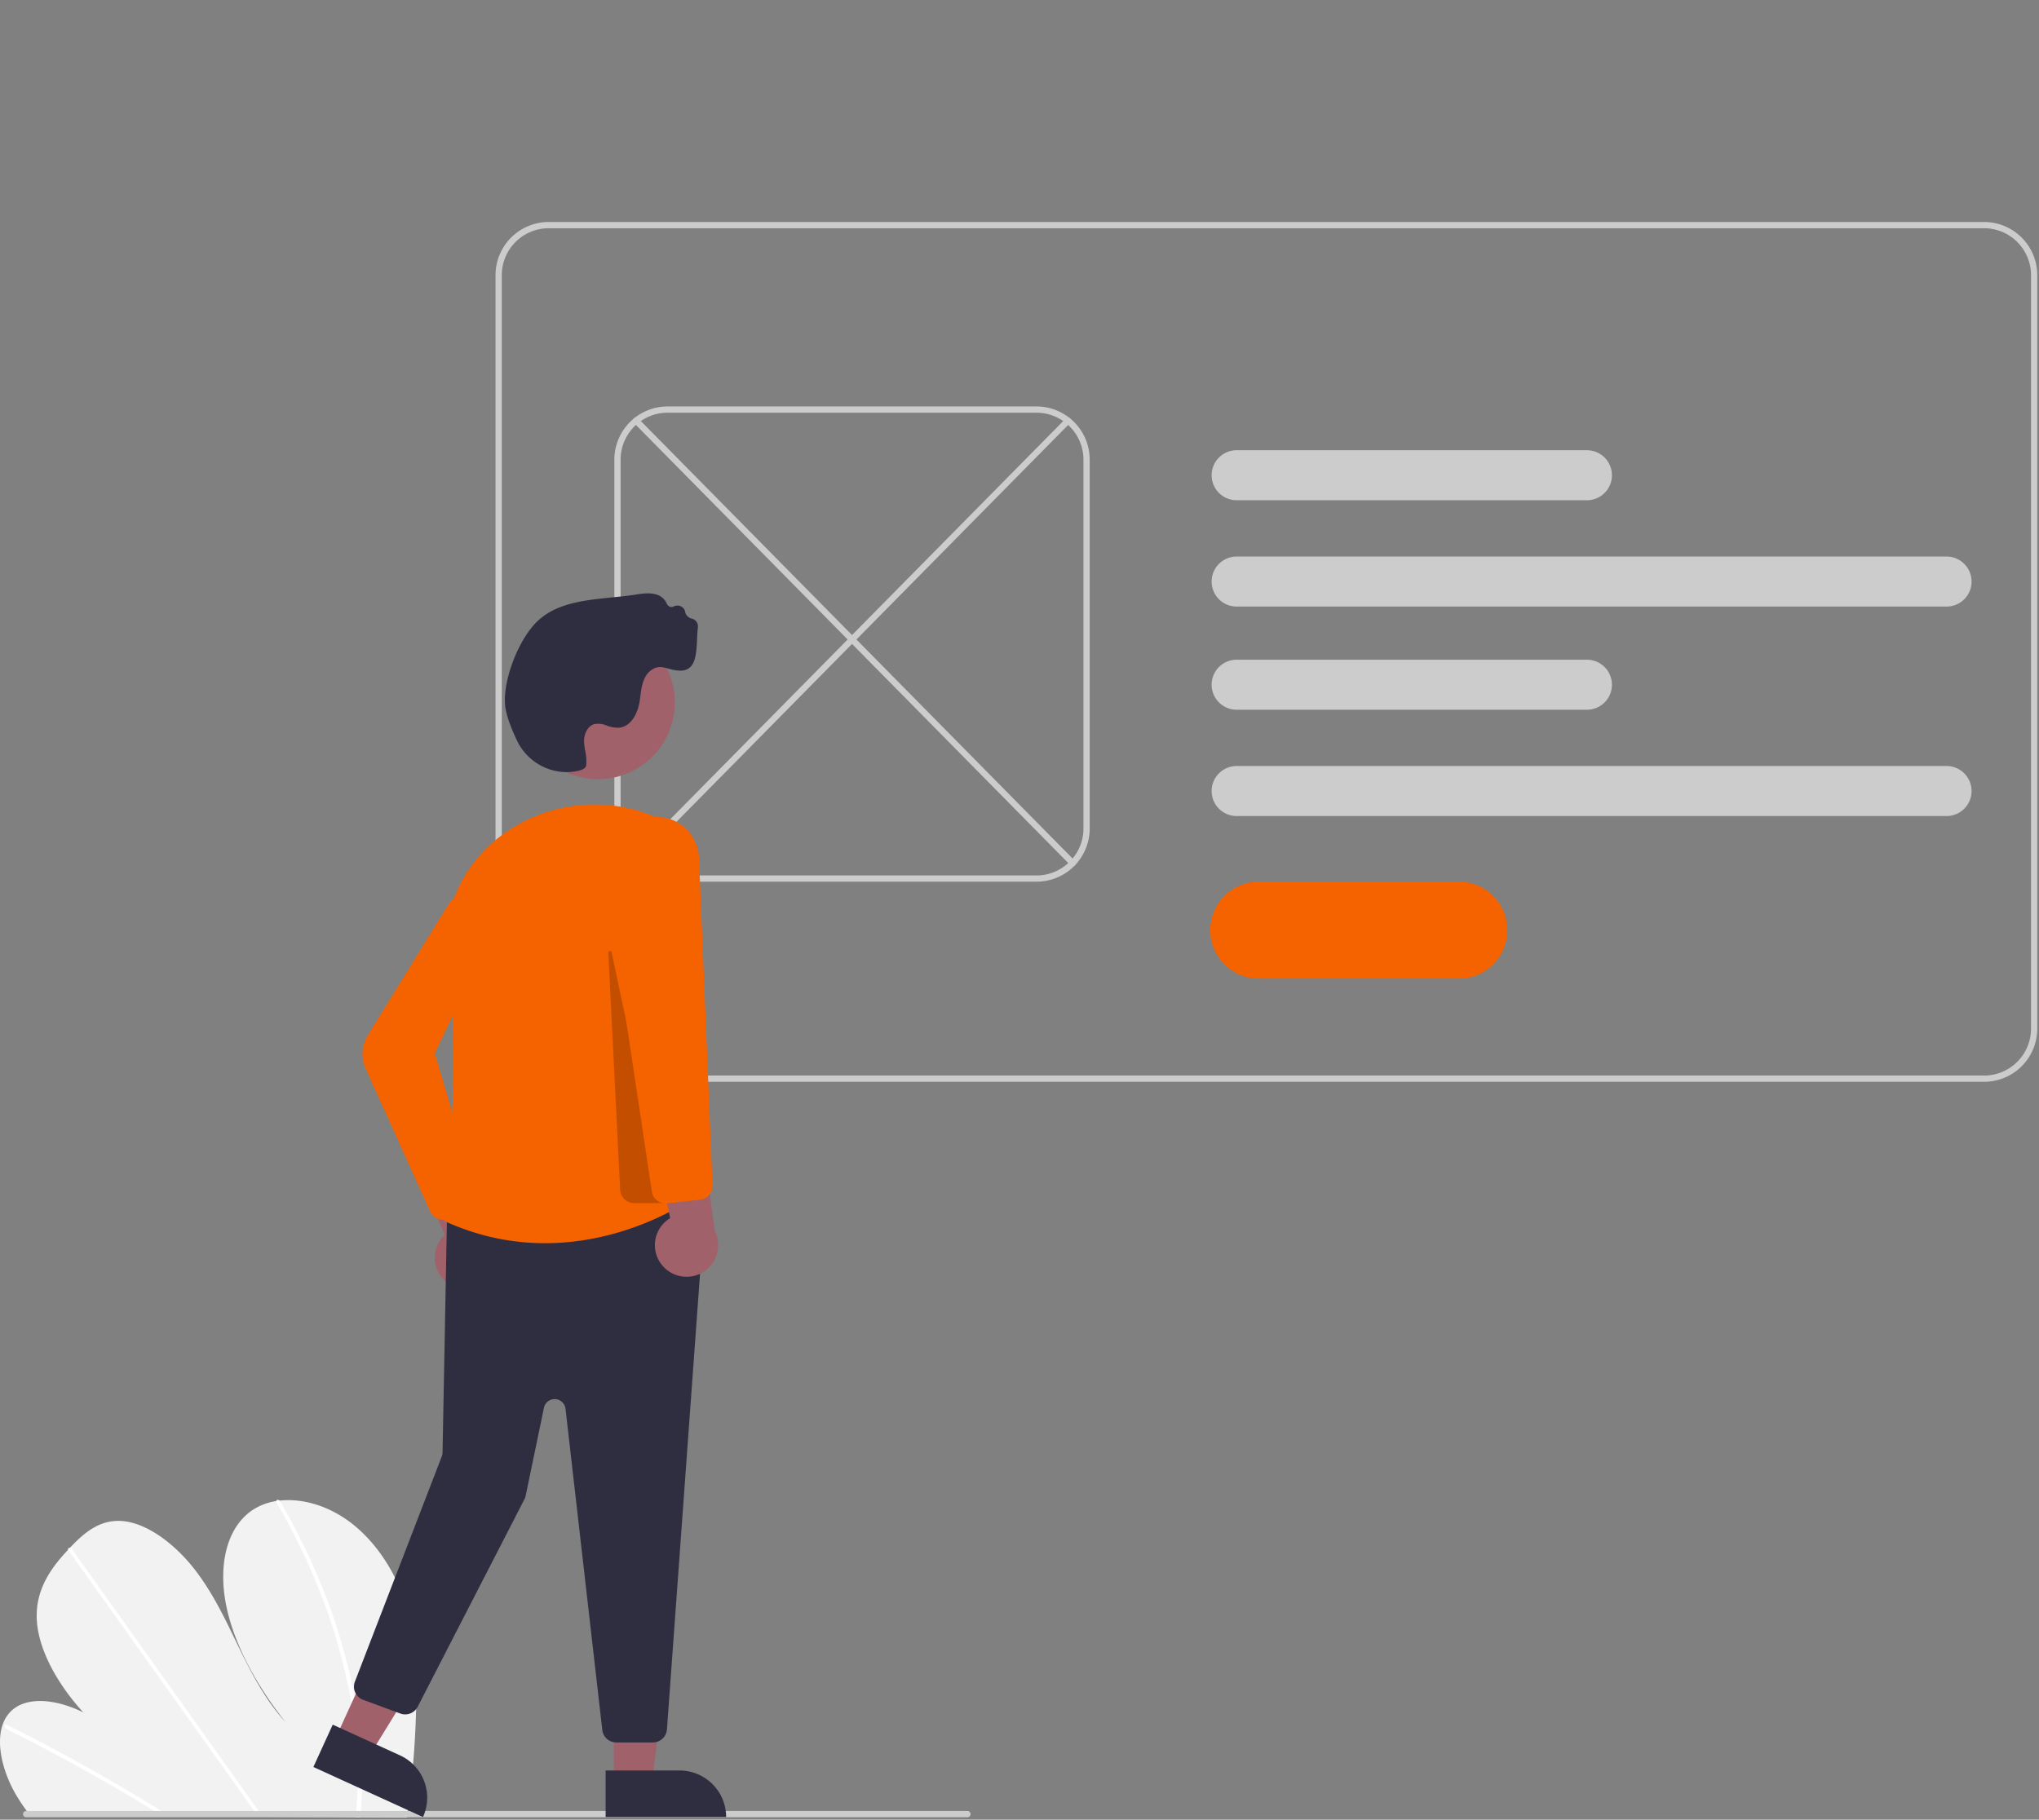
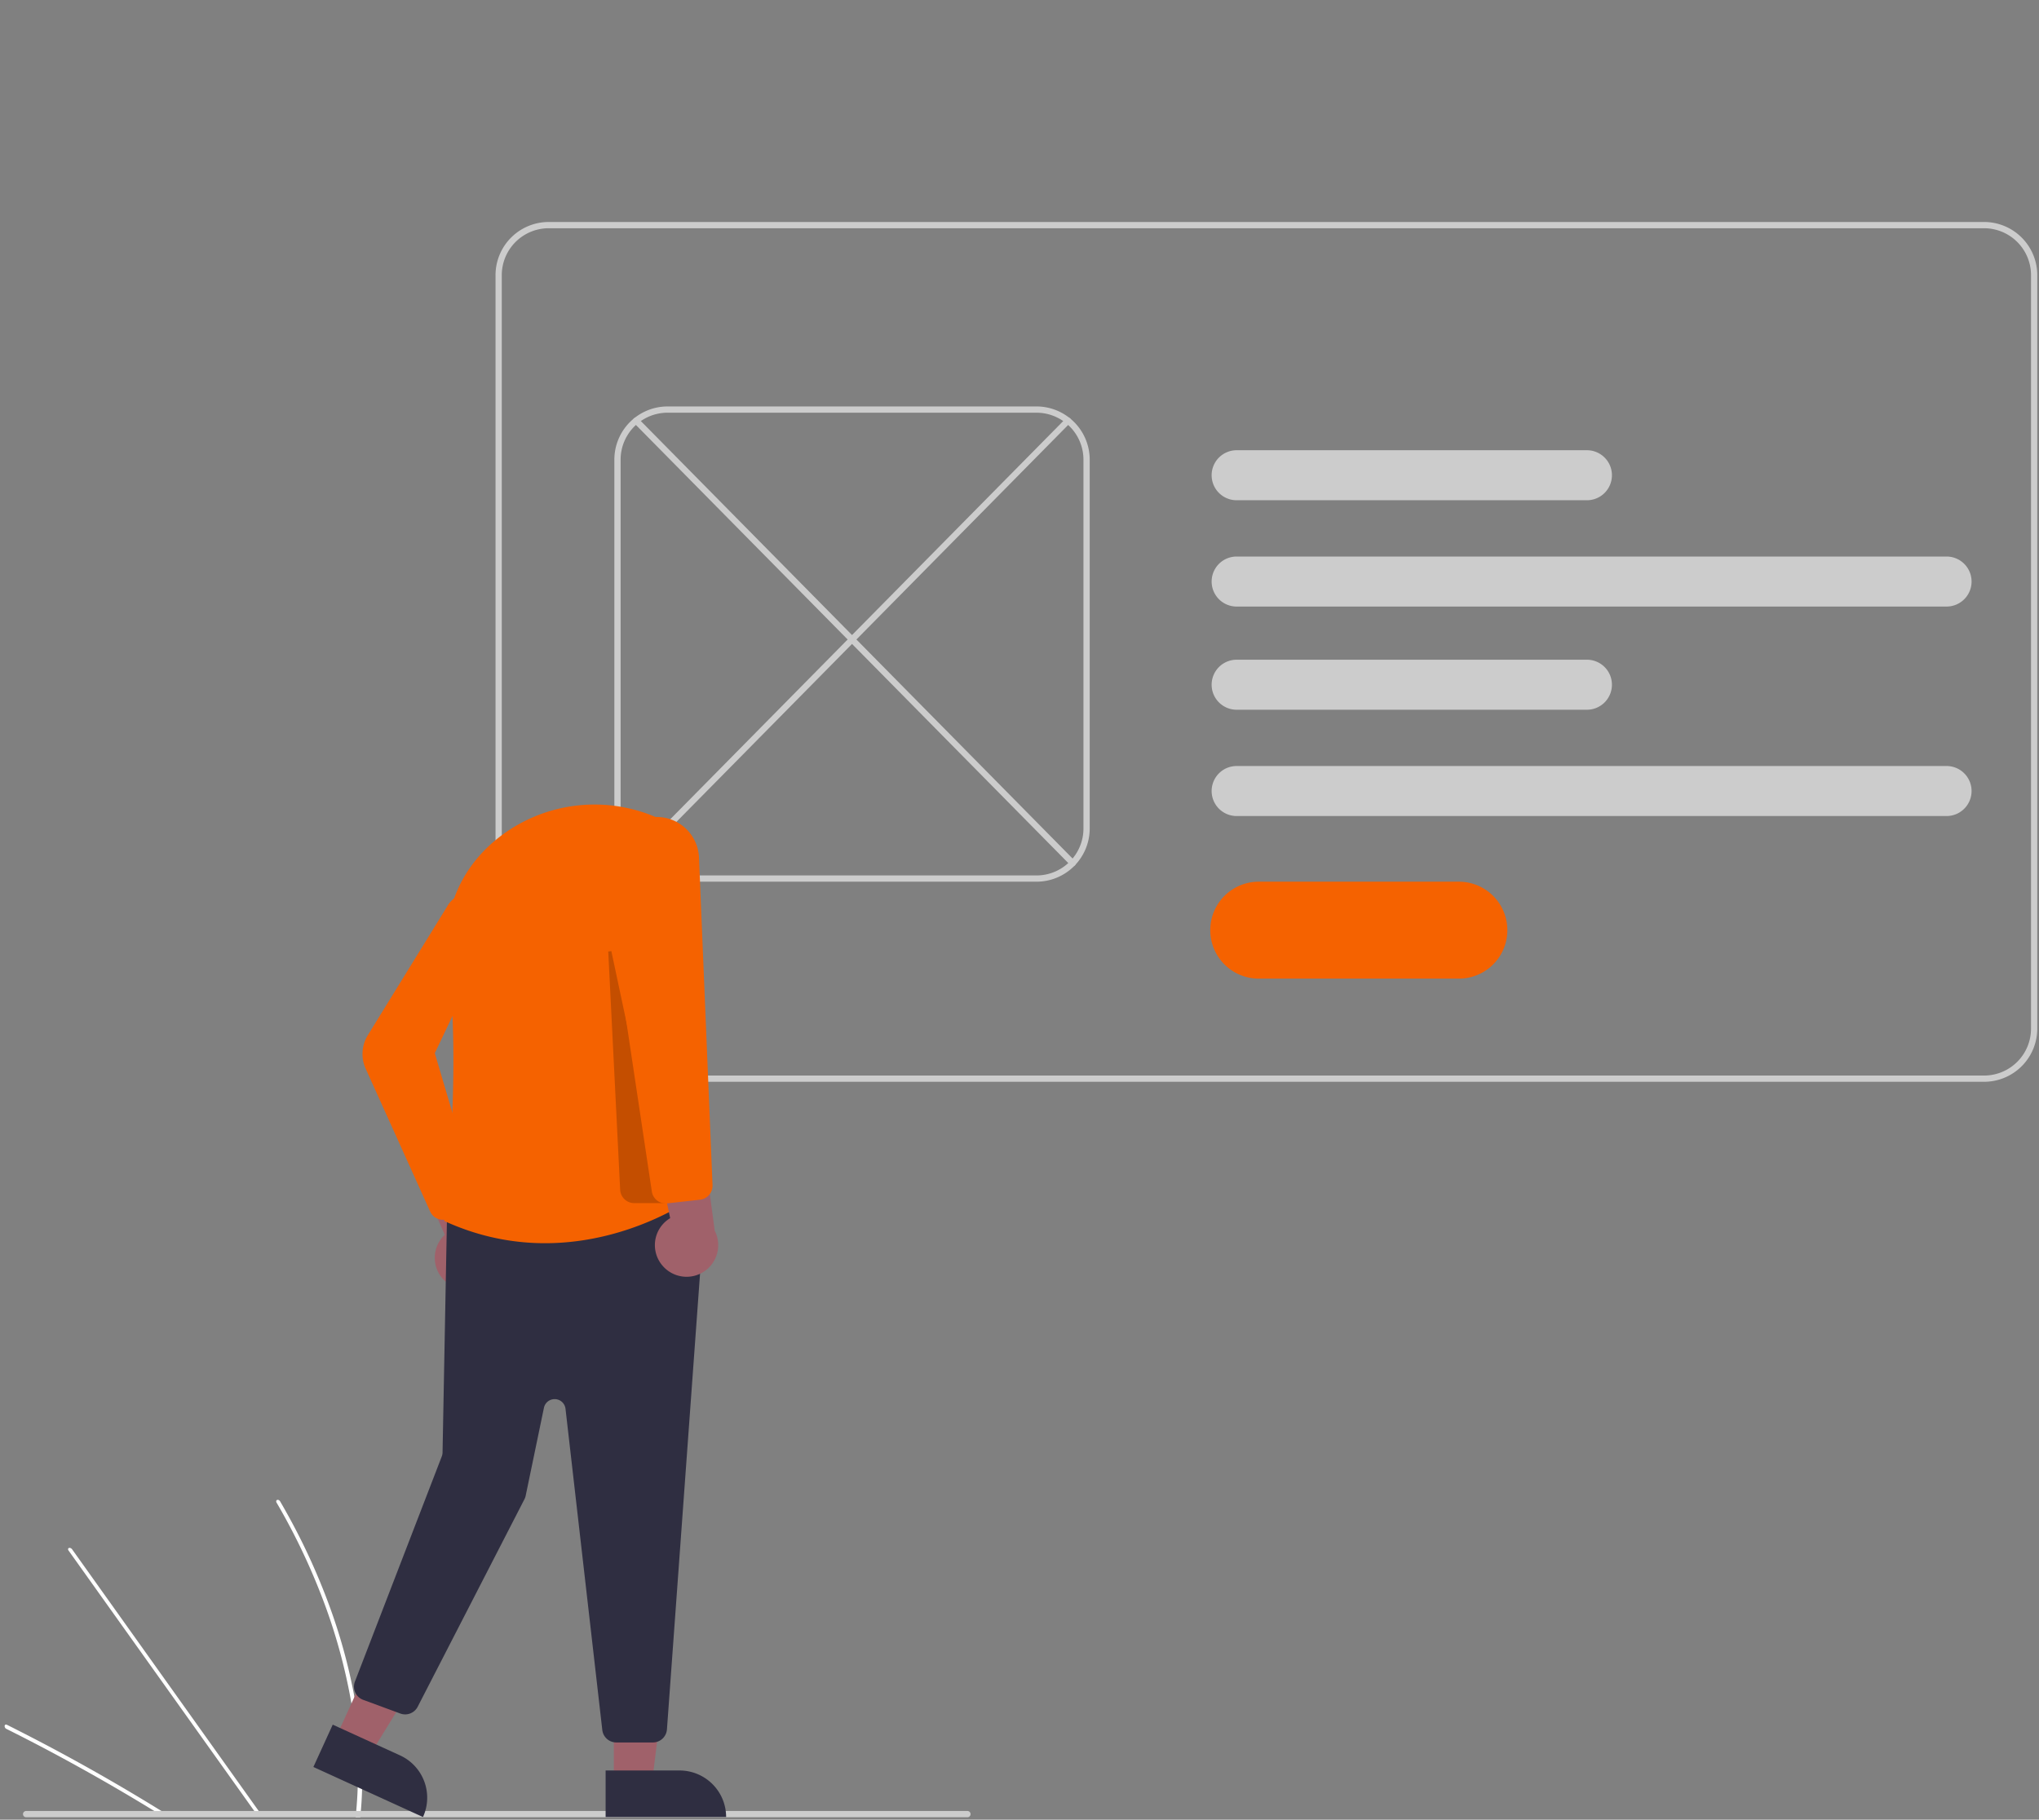
<svg xmlns="http://www.w3.org/2000/svg" width="652" height="582" fill="none">
  <rect width="100%" height="100%" fill="#808080" stroke="none" />
  <g clip-path="url(#a)">
-     <path fill="#F2F2F2" d="M133.151 541.528a299.256 299.256 0 0 1-2.821 38.451c-.062.448-.129.895-.191 1.343l-120.475-.673a49.122 49.122 0 0 1-1.04-1.35 57.135 57.135 0 0 1-3.146-4.658c-4.652-7.72-6.781-16.759-4.647-22.996l.038-.097a10.945 10.945 0 0 1 2.136-3.711c4.865-5.477 14.702-4.564 23.63-.143-8.008-8.765-14.383-19.824-14.868-29.696-.475-9.629 4.56-16.507 10.021-22.353.18-.193.358-.381.538-.569.087-.097.179-.188.265-.284 4.261-4.455 9.229-8.847 16.418-8.315 7.886.583 16.628 7.188 22.758 14.884 6.13 7.691 10.203 16.429 14.332 24.956 4.134 8.521 8.607 17.261 15.241 24.544-8.985-11.365-16.23-24.296-18.906-36.873-2.676-12.577-.32-24.656 7.687-30.579a18.745 18.745 0 0 1 8.205-3.31 21.7 21.7 0 0 1 1.052-.145c7.414-.844 16.265 1.72 23.796 7.849 8.293 6.748 14.043 16.752 16.904 26.248 2.861 9.497 3.165 18.639 3.073 27.477Z" />
    <path fill="#fff" d="m54.33 580.898-2.305-.012c-.731-.458-1.466-.91-2.204-1.356-.457-.289-.92-.567-1.383-.85a630.86 630.86 0 0 0-23.067-13.43 601.147 601.147 0 0 0-23.307-12.276.967.967 0 0 1-.555-1.104.282.282 0 0 1 .039-.081c.109-.204.352-.289.707-.114.958.48 1.921.96 2.879 1.451a614.675 614.675 0 0 1 23.386 12.477 638.638 638.638 0 0 1 23.137 13.64c.161.098.323.202.484.3.73.452 1.457.904 2.188 1.355ZM84.033 581.064l-1.425-.008c-.321-.449-.637-.899-.958-1.349a163319.26 163319.26 0 0 1-22.642-31.757c-12.357-17.33-24.71-34.661-37.06-51.991a.917.917 0 0 1-.16-.314c-.105-.384.176-.609.538-.569a1.085 1.085 0 0 1 .753.479 2546621.89 2546621.89 0 0 1 57.651 80.872l2.344 3.288c.322.45.643.9.959 1.349ZM115.769 572.792a122.882 122.882 0 0 1-.439 7.104l-.121 1.343-1.495-.009c.046-.447.092-.895.132-1.343.316-3.381.54-6.801.57-10.313.04-9.739-.909-19.456-2.832-29.003a180.656 180.656 0 0 0-8.773-30.131 206.931 206.931 0 0 0-14.354-29.811.797.797 0 0 1-.131-.53c.061-.426.628-.552 1.052-.145.084.08.156.171.215.271.69 1.185 1.366 2.374 2.03 3.567a206.786 206.786 0 0 1 13.738 29.916 179.74 179.74 0 0 1 8.179 30.176 141.976 141.976 0 0 1 2.229 28.908Z" />
    <path fill="#CCC" d="M634.451 346h-459a17.02 17.02 0 0 1-17-17V88a17.018 17.018 0 0 1 17-17h459a17.02 17.02 0 0 1 17 17v241a17.019 17.019 0 0 1-17 17Zm-459-273a15.017 15.017 0 0 0-15 15v241a15.015 15.015 0 0 0 15 15h459a15.015 15.015 0 0 0 15-15V88a15.02 15.02 0 0 0-15-15h-459Z" />
    <path fill="#CCC" d="M331.451 282h-118a17.02 17.02 0 0 1-17-17V147a17.018 17.018 0 0 1 17-17h118a17.019 17.019 0 0 1 17 17v118a17.019 17.019 0 0 1-17 17Zm-118-150a15.015 15.015 0 0 0-15 15v118a15.015 15.015 0 0 0 15 15h118a15.015 15.015 0 0 0 15-15V147a15.02 15.02 0 0 0-15-15h-118ZM622.439 194h-227a8 8 0 1 1 0-16h227a8.002 8.002 0 0 1 8 8 8 8 0 0 1-8 8ZM507.439 160h-112a8 8 0 1 1 0-16h112a8.002 8.002 0 0 1 8 8 8 8 0 0 1-8 8ZM622.439 261h-227a8 8 0 1 1 0-16h227a8.002 8.002 0 0 1 8 8 8 8 0 0 1-8 8ZM507.439 227h-112a8 8 0 1 1 0-16h112a8.002 8.002 0 0 1 8 8 8 8 0 0 1-8 8Z" />
    <path fill="#CCC" d="M343.015 277.051a1.003 1.003 0 0 1-.712-.298L202.686 135.254a1.012 1.012 0 0 1-.215-.325 1.008 1.008 0 0 1 .225-1.089.993.993 0 0 1 .709-.288 1.004 1.004 0 0 1 .705.298l139.617 141.499a1.004 1.004 0 0 1 .211 1.088.998.998 0 0 1-.923.614Z" />
    <path fill="#CCC" d="M201.886 277.051a.994.994 0 0 1-.922-.614.997.997 0 0 1 .211-1.088L340.787 133.85a1.007 1.007 0 0 1 .706-.299.99.99 0 0 1 .383.074.987.987 0 0 1 .546.537 1.012 1.012 0 0 1 .004.766.975.975 0 0 1-.215.326L202.598 276.753a.996.996 0 0 1-.712.298Z" />
    <path fill="#F56200" d="M466.5 313h-64a15.5 15.5 0 1 1 0-31h64a15.5 15.5 0 1 1 0 31Z" />
    <path fill="#CCC" d="M8.356 581.224h301a1 1 0 1 0 0-2h-301a1.002 1.002 0 0 0-1 1 1.001 1.001 0 0 0 1 1Z" />
    <path fill="#A0616A" d="m196.284 569.773 12.26-.001 5.832-47.288-18.094.001.002 47.288Z" />
    <path fill="#2F2E41" d="m232.188 581.155-38.531.002-.001-14.887 23.644-.001a14.886 14.886 0 0 1 14.888 14.886Z" />
    <path fill="#A0616A" d="m107.329 555.885 11.151 5.094 24.954-40.59-16.459-7.517-19.646 43.013Z" />
    <path fill="#2F2E41" d="m135.257 581.157-35.048-16.008 6.185-13.541 21.507 9.823a14.887 14.887 0 0 1 7.356 19.726Z" />
    <path fill="#A0616A" d="M143.031 410.329a10.055 10.055 0 0 1-.801-15.398l-14.412-32.7 18.309 3.103 10.879 30.576a10.114 10.114 0 0 1-.583 13.417 10.114 10.114 0 0 1-13.392 1.002Z" />
    <path fill="#2F2E41" d="m192.594 553.316-11.762-102.724a3.502 3.502 0 0 0-3.319-3.098 3.5 3.5 0 0 0-3.585 2.785l-5.831 28.094a4.459 4.459 0 0 1-.404 1.143l-34.133 66.369a4.5 4.5 0 0 1-5.557 2.164l-11.868-4.373a4.494 4.494 0 0 1-2.545-2.367 4.503 4.503 0 0 1-.099-3.474l27.786-72.053c.147-.381.226-.785.233-1.193l1.42-75.235a4.5 4.5 0 0 1 4.062-4.394l73.735-7.193a4.501 4.501 0 0 1 4.925 4.804L213.265 553.13a4.516 4.516 0 0 1-4.488 4.174h-11.712a4.5 4.5 0 0 1-4.471-3.988Z" />
-     <path fill="#A0616A" d="M191.233 249.211c13.565 0 24.561-10.996 24.561-24.561 0-13.564-10.996-24.561-24.561-24.561-13.564 0-24.561 10.997-24.561 24.561 0 13.565 10.997 24.561 24.561 24.561Z" />
    <path fill="#F56200" d="M212.519 262.629c-.673-.321-1.34-.63-2.003-.927a49.73 49.73 0 0 0-50.02 5.402c-13.081 9.743-19.387 24.412-17.299 40.246 4.401 33.373-.638 78.643-1.161 83.152 40.376 18.566 75.798-4.776 78.943-6.945l-8.46-120.928Z" />
    <path fill="#F56200" d="M140.936 390.072a4.486 4.486 0 0 1-3.39-2.591l-20.61-45.665a11.445 11.445 0 0 1 .69-10.731l25.309-41.067a8.309 8.309 0 0 1 14.818 7.511l-18.722 39.317 12.305 41.647a4.53 4.53 0 0 1-.999 4.316l-5.372 5.861a4.49 4.49 0 0 1-4.029 1.402Z" />
    <path fill="#000" d="m198.308 380.529-3.81-76.2.988-.129 17.129 80.604h-9.813a4.495 4.495 0 0 1-4.494-4.275Z" opacity=".2" />
    <path fill="#A0616A" d="M211.881 404.843a10.059 10.059 0 0 1-.75-12.232 10.064 10.064 0 0 1 3.164-2.997l-7.309-34.979 17.266 6.836 4.293 32.169a10.114 10.114 0 0 1-3.356 13.003 10.108 10.108 0 0 1-13.308-1.8Z" />
    <path fill="#F56200" d="m208.432 381.07-14.429-96.192-.014-.091 2.789-12.83a13.526 13.526 0 0 1 22.997-6.473 13.529 13.529 0 0 1 3.738 8.789l4.33 104.782a4.516 4.516 0 0 1-4 4.658l-10.464 1.163a4.48 4.48 0 0 1-4.947-3.806Z" />
-     <path fill="#2F2E41" d="M181.138 246.956a17.683 17.683 0 0 1-15.879-10.209c-2.277-4.816-3.542-8.652-3.76-11.404-.588-7.392 3.589-19.009 9.121-25.367 6.069-6.976 15.674-7.949 24.962-8.89 2.538-.257 5.163-.523 7.647-.909 2.131-.331 4.783-.743 7.038.093a5.103 5.103 0 0 1 2.932 2.774 1.764 1.764 0 0 0 .989.991 1.493 1.493 0 0 0 1.201-.057 2.682 2.682 0 0 1 2.434-.001 2.372 2.372 0 0 1 1.271 1.729c.039.253.117.498.232.726a2.865 2.865 0 0 0 1.874 1.419 2.527 2.527 0 0 1 1.969 2.714c-.149 1.262-.213 2.623-.275 3.94-.232 4.955-.47 10.078-5.452 9.995a14.356 14.356 0 0 1-3.75-.662c-1.804-.501-3.23-.899-5.149.298-2.952 1.84-3.434 5.686-3.859 9.08l-.075.593c-.497 3.881-2.548 8.552-6.695 8.943a9.628 9.628 0 0 1-3.853-.668 6.903 6.903 0 0 0-4.016-.482c-2.278.65-3.374 3.37-3.28 5.722.061.963.184 1.921.369 2.867.336 1.5.443 3.042.319 4.574-.119.931-1.189 1.546-3.369 1.932a16.91 16.91 0 0 1-2.946.259Z" />
  </g>
  <defs>
    <clipPath id="a">
      <path fill="#fff" d="M0 0h651.451v581.322H0z" />
    </clipPath>
  </defs>
</svg>